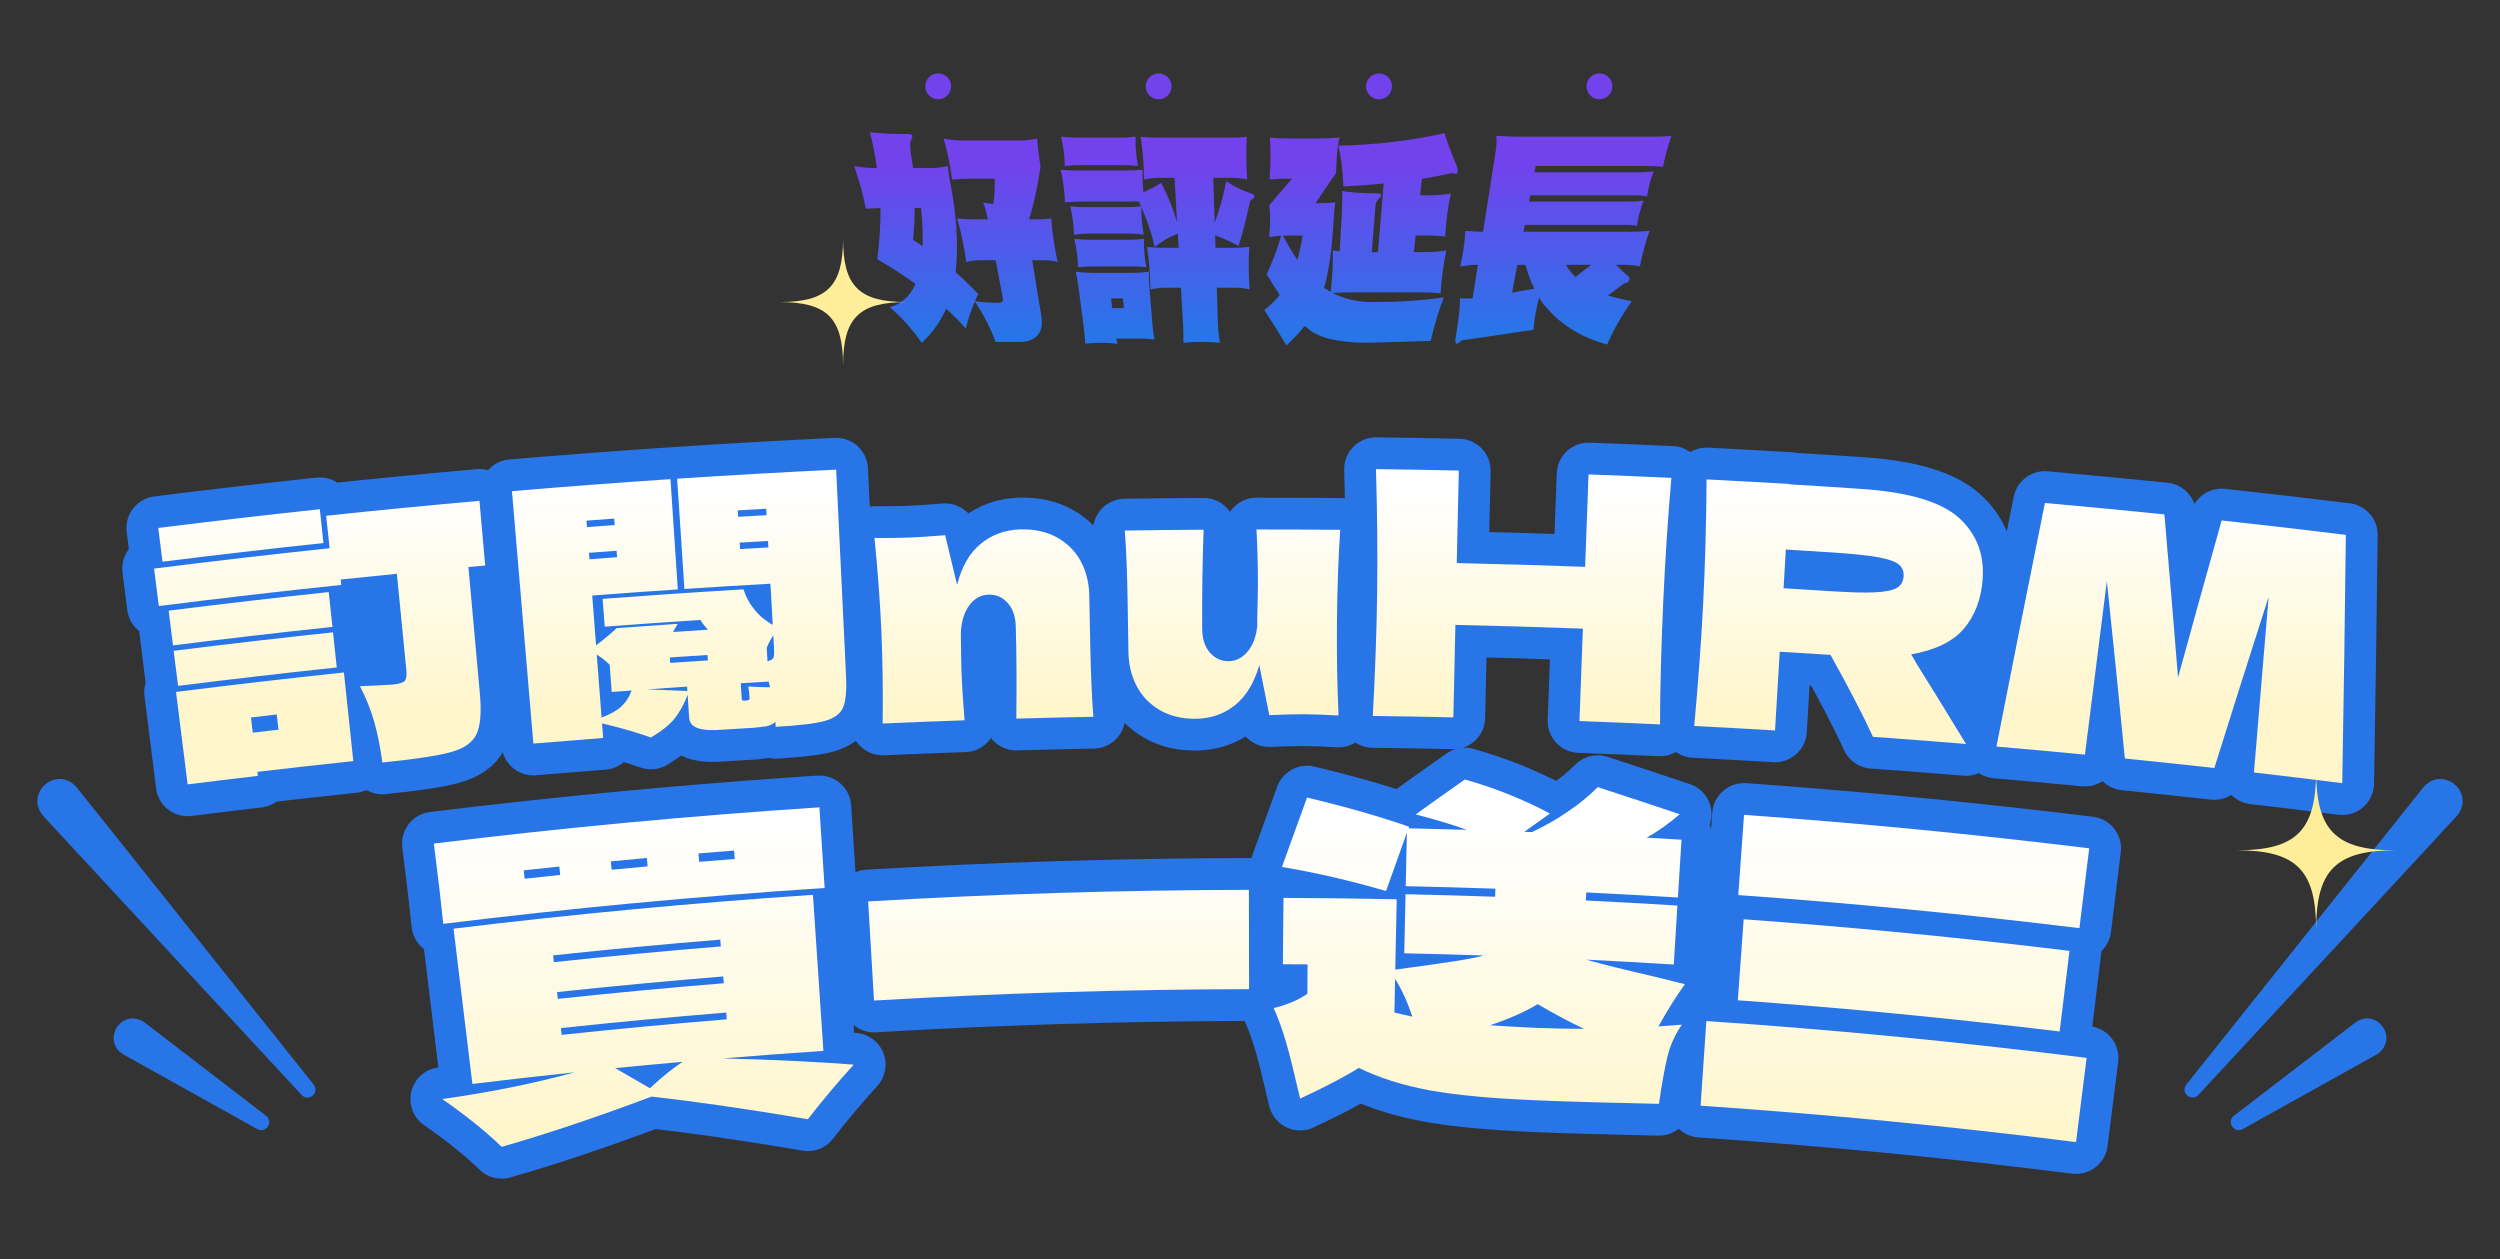
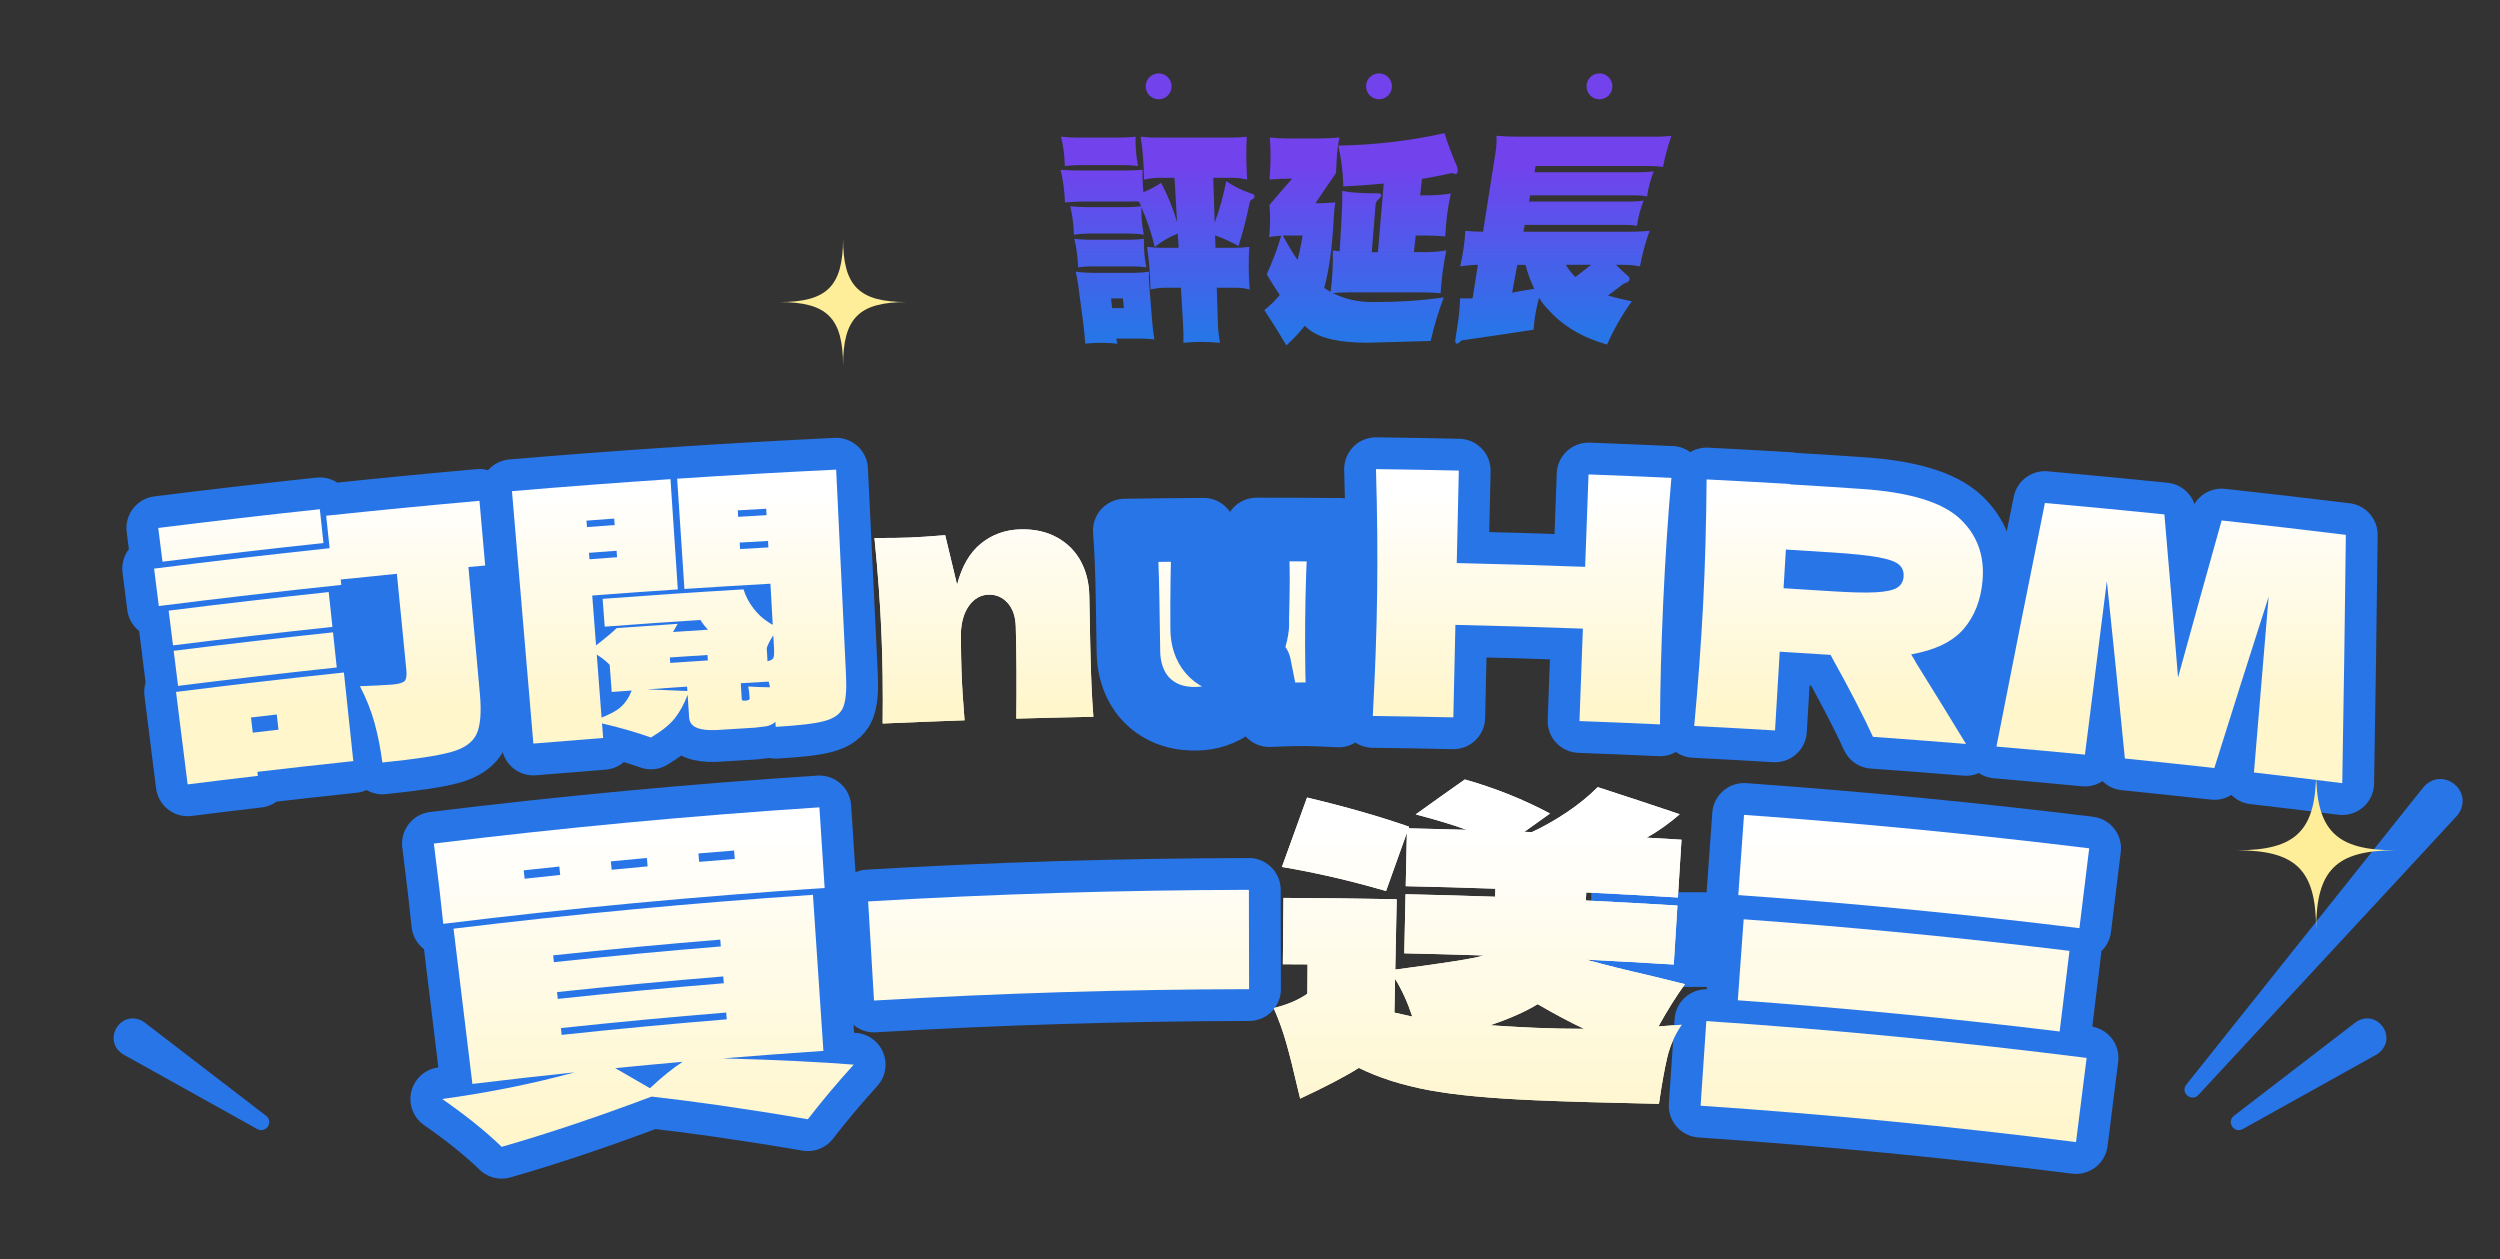
<svg xmlns="http://www.w3.org/2000/svg" xmlns:xlink="http://www.w3.org/1999/xlink" id="a" viewBox="0 0 786.1 395.97">
  <rect x="0" y="0" width="786.1" height="395.97" fill="#333333" stroke="none" />
  <defs>
    <linearGradient id="b" x1="100.52" y1="246.64" x2="100.52" y2="157.48" gradientUnits="userSpaceOnUse">
      <stop offset="0" stop-color="#fff6cc" />
      <stop offset="1" stop-color="#fff" />
    </linearGradient>
    <linearGradient id="c" x1="213.54" y1="233.82" x2="213.54" y2="147.68" xlink:href="#b" />
    <linearGradient id="d" x1="309.4" y1="227.5" x2="309.4" y2="166.46" xlink:href="#b" />
    <linearGradient id="e" x1="387.55" y1="226.03" x2="387.55" y2="166.5" xlink:href="#b" />
    <linearGradient id="f" x1="478.61" y1="227.77" x2="478.61" y2="147.48" xlink:href="#b" />
    <linearGradient id="g" x1="578.12" y1="233.94" x2="578.12" y2="150.76" xlink:href="#b" />
    <linearGradient id="h" x1="682.69" y1="246.25" x2="682.69" y2="158.15" xlink:href="#b" />
    <linearGradient id="i" x1="393.05" y1="223.35" x2="393.05" y2="154.26" gradientUnits="userSpaceOnUse">
      <stop offset="0" stop-color="#fff6cc" />
      <stop offset="1" stop-color="#fff" />
    </linearGradient>
    <linearGradient id="j" x1="282.54" y1="886.68" x2="282.54" y2="771.16" gradientTransform="translate(-80.11 -526.07)" gradientUnits="userSpaceOnUse">
      <stop offset="0" stop-color="#fff6cc" />
      <stop offset="1" stop-color="#fff" />
    </linearGradient>
    <linearGradient id="k" x1="412.98" y1="886.68" x2="412.98" y2="771.16" xlink:href="#j" />
    <linearGradient id="l" x1="545.25" x2="545.25" y2="771.16" xlink:href="#j" />
    <linearGradient id="m" x1="675.94" x2="675.94" y2="771.16" xlink:href="#j" />
    <linearGradient id="n" x1="396.68" y1="356.25" x2="396.68" y2="260.41" xlink:href="#i" />
    <linearGradient id="o" x1="396.68" y1="356.25" x2="396.68" y2="260.41" xlink:href="#i" />
    <linearGradient id="p" x1="396.68" y1="356.25" x2="396.68" y2="260.41" xlink:href="#i" />
    <linearGradient id="q" x1="396.68" y1="356.25" x2="396.68" y2="260.41" xlink:href="#i" />
    <linearGradient id="r" x1="300.58" y1="104.53" x2="300.58" y2="52.33" gradientUnits="userSpaceOnUse">
      <stop offset="0" stop-color="#2875e8" />
      <stop offset="1" stop-color="#7242ed" />
    </linearGradient>
    <linearGradient id="s" x1="363.94" y1="104.53" x2="363.94" y2="52.33" xlink:href="#r" />
    <linearGradient id="t" x1="427.96" y1="104.53" x2="427.96" y2="52.33" xlink:href="#r" />
    <linearGradient id="u" x1="491.56" y1="104.53" x2="491.56" y2="52.33" xlink:href="#r" />
    <linearGradient id="v" x1="295.02" x2="295.02" xlink:href="#r" />
    <linearGradient id="w" x1="364.32" y1="104.53" x2="364.32" y2="52.33" xlink:href="#r" />
    <linearGradient id="x" x1="433.62" y1="104.53" x2="433.62" y2="52.33" xlink:href="#r" />
    <linearGradient id="y" x1="502.93" y1="104.53" x2="502.93" y2="52.33" xlink:href="#r" />
  </defs>
  <rect x="589.52" y="196.26" width="71.25" height="29.76" fill="#2875e8" />
  <rect x="93.43" y="183.94" width="71.25" height="29.76" fill="#2875e8" />
  <rect x="500.36" y="280.56" width="71.25" height="29.76" fill="#2875e8" />
  <path d="M150.76,157.48c.6,6.78,1.2,13.56,1.8,20.34-1.76.16-3.51.31-5.27.47,1.2,13.31,2.41,26.62,3.61,39.93.53,5.82.16,10.04-1.08,12.66-1.25,2.62-3.96,4.5-8.16,5.64-4.19,1.15-11.33,2.21-21.42,3.24-.61-4.52-1.43-8.68-2.48-12.48-1.05-3.8-2.57-7.64-4.58-11.51,1.78-.08,3.56-.15,5.34-.23,2.61-.12,4.25-.22,4.9-.28,2.09-.21,3.39-.61,3.87-1.19.49-.59.65-1.73.48-3.43-.99-10.07-1.99-20.15-2.98-30.22-5.89.58-11.77,1.18-17.66,1.8.06.57.12,1.13.18,1.7-19.14,2.01-38.26,4.23-57.37,6.64-.5-3.92-.99-7.85-1.49-11.77,18.38-2.32,36.78-4.46,55.19-6.41-.36-3.4-.72-6.8-1.08-10.21,16.05-1.7,32.11-3.27,48.19-4.69ZM81.08,243.96c-7.36.86-14.72,1.76-22.08,2.68-1.22-9.69-2.43-19.38-3.65-29.07,17.58-2.21,35.18-4.25,52.79-6.11.98,9.29,1.97,18.57,2.95,27.86-10.06,1.07-20.11,2.19-30.16,3.37.05.42.1.85.15,1.27ZM49.77,166.01c16.92-2.12,33.86-4.08,50.8-5.89.38,3.54.76,7.09,1.13,10.63-16.88,1.8-33.75,3.76-50.61,5.87-.44-3.54-.89-7.07-1.33-10.61ZM53.03,192.01c16.76-2.1,33.54-4.05,50.33-5.84.39,3.65.78,7.3,1.17,10.95-16.72,1.78-33.43,3.72-50.13,5.81-.46-3.64-.91-7.28-1.37-10.93ZM105.88,209.88c-16.64,1.78-33.28,3.7-49.89,5.79-.46-3.68-.92-7.36-1.38-11.03,16.68-2.09,33.38-4.03,50.1-5.81.39,3.69.79,7.37,1.18,11.06ZM87.57,229.44c-.18-1.59-.36-3.19-.55-4.78-2.7.31-5.4.62-8.1.94.19,1.59.37,3.19.56,4.78,2.69-.32,5.39-.63,8.08-.94Z" fill="url(#b)" />
  <path d="M189.3,227.46c.12,1.53.23,3.06.35,4.58-7.32.56-14.63,1.15-21.94,1.77-2.24-26.46-4.49-52.91-6.73-79.37,16.6-1.41,33.22-2.67,49.84-3.78.77,11.56,1.54,23.11,2.31,34.67-8.97.6-17.94,1.24-26.91,1.93.4,5.22.8,10.45,1.2,15.67,2.69-2.06,4.85-3.87,6.49-5.42,6.39-.47,12.79-.92,19.18-1.35-.52.96-1.01,1.82-1.47,2.56,3.67-.25,7.33-.49,11-.72-1.02-1.08-1.81-2.1-2.38-3.06-10.03.65-20.06,1.35-30.09,2.1-.22-2.91-.44-5.83-.66-8.74,14.76-1.11,29.53-2.11,44.3-2.98.64,2.1,1.67,4.08,3.09,5.92,1.42,1.85,2.93,3.26,4.51,4.24.53.4,1.06.73,1.59.98-.24-4.31-.48-8.61-.73-12.92-9.01.51-18.03,1.06-27.04,1.65-.76-11.56-1.53-23.12-2.29-34.67,16.66-1.1,33.33-2.05,50-2.85,1.04,21.61,2.07,43.22,3.11,64.83.22,4.63-.09,7.94-.93,9.95-.84,2-2.77,3.42-5.79,4.25-3.02.83-8.15,1.43-15.4,1.84-.03-.53-.06-1.07-.09-1.6-.2.23-.45.42-.72.58-.77.47-1.54.77-2.33.88-.79.12-1.93.26-3.43.41-4.13.24-8.26.5-12.38.76-2.59.09-4.59-.17-6-.79-1.41-.62-2.17-1.68-2.27-3.17-.16-2.38-.32-4.77-.47-7.15-1.05,2.78-2.35,5.19-3.91,7.23-1.56,2.04-4.1,4.1-7.63,6.21-4.51-1.61-9.64-3.09-15.38-4.44ZM193.13,163.06c-2.91.21-5.81.43-8.72.65.05.68.1,1.35.16,2.03,2.9-.22,5.81-.44,8.71-.65-.05-.68-.1-1.35-.15-2.03ZM194.03,175.21c-.05-.68-.1-1.35-.15-2.03-2.89.21-5.79.43-8.68.65.05.68.1,1.35.16,2.03,2.89-.22,5.78-.44,8.68-.65ZM187.64,205.82c.51,6.61,1.01,13.22,1.52,19.83,2.88-1.15,4.89-2.26,6.04-3.35,1.49-1.33,2.63-3.05,3.42-5.18-2.09.15-4.18.31-6.27.46-.21-2.84-.43-5.69-.64-8.53-.48-.54-1.26-1.23-2.34-2.07-.54-.39-1.12-.77-1.73-1.16ZM216.05,215.9c-4.18.28-8.37.57-12.55.86,4.22.16,8.43.34,12.64.52-.03-.46-.06-.92-.09-1.39ZM210.75,208.44c3.94-.27,7.89-.53,11.83-.78-.04-.57-.07-1.14-.11-1.71-3.95.25-7.89.51-11.84.78.04.57.08,1.14.12,1.71ZM241.7,214.32c-2.92.17-5.85.34-8.77.51.1,1.64.2,3.27.3,4.91.01.21.08.37.19.47.11.1.39.14.82.11.58-.03.97-.11,1.18-.23.21-.12.31-.29.3-.5-.08-1.42-.23-2.66-.44-3.72,2.47.14,4.75.22,6.85.24-.14-.6-.29-1.2-.43-1.8ZM231.98,160.48c.04.68.08,1.35.12,2.03,2.98-.18,5.96-.35,8.94-.52-.04-.68-.08-1.35-.11-2.03-2.98.17-5.96.34-8.94.52ZM232.71,172.64c2.97-.18,5.94-.35,8.9-.51-.04-.68-.08-1.35-.11-2.03-2.97.17-5.94.34-8.91.51.04.68.08,1.35.12,2.03ZM241.33,207.92c.93-.2,1.53-.52,1.8-.96.26-.44.35-1.52.25-3.23-.07-1.32-.15-2.63-.22-3.95-.94,1.41-1.63,2.73-2.07,3.97.08,1.39.16,2.78.24,4.16Z" fill="url(#c)" />
  <path d="M319.57,225.97c.13-10.49.08-20.15-.17-28.98-.09-3.13-.94-5.61-2.56-7.41-1.62-1.81-3.63-2.67-6.04-2.6-2.4.08-4.41,1.19-6.02,3.35-1.6,2.16-2.49,5.06-2.65,8.7.04,5.42.1,9.27.18,11.55.17,4.85.5,10.15.98,15.91-8.58.3-17.17.63-25.75,1.01.12-10.28,0-19.98-.41-29.09-.4-9.11-1.12-18.86-2.16-29.23,4.85,0,8.56-.04,11.13-.15,2.71-.11,6.41-.36,11.1-.74,1.25,5.2,2.5,10.4,3.74,15.59,1.48-5.76,3.97-10.07,7.48-12.93,3.5-2.86,7.65-4.36,12.42-4.49,4.41-.12,8.25.73,11.52,2.54,3.27,1.81,5.76,4.31,7.47,7.48,1.71,3.17,2.6,6.76,2.68,10.75.1,5.13.2,10.26.3,15.39.19,9.48.52,17.07.99,22.76-8.08.16-16.17.35-24.25.58Z" fill="url(#d)" />
  <path d="M420.39,195.68c-.09,10.48.08,20.25.5,29.3-4.6-.25-8.23-.38-10.89-.4-2.52-.01-6.14.08-10.89.29-1.04-5.24-2.08-10.48-3.13-15.72-1.66,5.7-4.25,9.93-7.77,12.68-3.52,2.76-7.6,4.15-12.27,4.18-4.31.03-8.05-.87-11.24-2.72-3.19-1.85-5.61-4.37-7.28-7.55-1.67-3.18-2.54-6.77-2.6-10.76-.08-5.13-.16-10.26-.24-15.39-.15-9.48-.44-17.07-.9-22.76,8.26-.13,16.52-.22,24.78-.27-.37,10.48-.52,20.85-.45,31.12.02,3.14.82,5.63,2.39,7.47,1.57,1.85,3.54,2.76,5.93,2.75,2.24,0,4.21-.99,5.91-2.96,1.7-1.96,2.73-4.65,3.09-8.08,0-.82,0-1.64,0-2.46.14-5.56.21-9.41.21-11.55,0-4.92-.15-10.37-.45-16.36,8.77,0,17.55.03,26.32.11-.6,8.98-.93,18.67-1.02,29.07Z" fill="url(#e)" />
  <path d="M525.56,150.23c-1.07,12.01-1.92,24.92-2.56,38.74-.63,13.82-.98,26.75-1.03,38.81-8.44-.39-16.88-.74-25.32-1.05.36-9.69.71-19.38,1.07-29.06-13.36-.49-26.72-.89-40.08-1.18-.22,9.69-.43,19.38-.65,29.08-8.44-.19-16.89-.34-25.33-.44.75-13.82,1.22-26.75,1.37-38.8.16-12.04.04-24.98-.37-38.82,8.69.11,17.37.26,26.05.46-.22,9.69-.43,19.38-.65,29.08,13.46.3,26.91.7,40.37,1.19.36-9.69.71-19.38,1.07-29.06,8.68.32,17.36.68,26.04,1.08Z" fill="url(#f)" />
  <path d="M617.48,197.73c-3.43,4.01-8.95,6.68-16.55,8.04.78,1.2,1.33,2.14,1.65,2.8,5.26,8.44,10.46,16.89,15.61,25.36-9.75-.8-19.5-1.55-29.26-2.24-2.74-6.05-7.16-14.65-13.34-25.77-5.32-.35-10.64-.68-15.97-1-.49,8.25-.98,16.51-1.48,24.76-8.47-.51-16.94-.97-25.41-1.4,1.27-13.78,2.21-26.69,2.82-38.72.61-12.03.97-24.97,1.07-38.81,8.71.44,17.43.92,26.14,1.44,0,.04,0,.07,0,.11,7.57.45,15.13.93,22.7,1.45,14.91,1.01,25.14,4.14,30.66,9.22,5.52,5.09,7.93,11.58,7.28,19.47-.51,6.18-2.49,11.27-5.92,15.29ZM561.55,172.8c-.24,4.06-.48,8.11-.73,12.17,4.92.29,9.85.6,14.77.92,6.2.4,10.9.53,14.1.36,3.2-.17,5.45-.63,6.75-1.39,1.3-.76,2.01-1.96,2.13-3.6.11-1.56-.38-2.82-1.49-3.75-1.11-.94-3.26-1.7-6.46-2.28-3.2-.58-7.95-1.09-14.25-1.5-4.95-.32-9.89-.63-14.84-.93Z" fill="url(#g)" />
  <path d="M737.63,168.17c-.3,26.03-.67,52.06-1.13,78.09-9.25-1.17-18.51-2.29-27.77-3.36,1.55-18.41,3.09-36.81,4.62-55.22-5.76,17.92-11.45,35.86-17.07,53.81-9.37-1.04-18.75-2.03-28.13-2.98-1.82-18.59-3.71-37.19-5.67-55.78-2.31,18.18-4.61,36.36-6.89,54.55-9.27-.89-18.55-1.73-27.83-2.53,5-25.54,10.08-51.07,15.24-76.59,12.53,1.11,25.05,2.31,37.57,3.59,1.49,17.1,2.92,34.2,4.29,51.29,4.52-16.47,9.09-32.94,13.71-49.39,13.03,1.42,26.05,2.93,39.06,4.53Z" fill="url(#h)" />
  <path d="M150.76,157.48c.6,6.78,1.2,13.56,1.8,20.34-1.76.16-3.51.31-5.27.47,1.2,13.31,2.41,26.62,3.61,39.93.53,5.82.16,10.04-1.08,12.66-1.25,2.62-3.96,4.5-8.16,5.64-4.19,1.15-11.33,2.21-21.42,3.24-.61-4.52-1.43-8.68-2.48-12.48-1.05-3.8-2.57-7.64-4.58-11.51,1.78-.08,3.56-.15,5.34-.23,2.61-.12,4.25-.22,4.9-.28,2.09-.21,3.39-.61,3.87-1.19.49-.59.65-1.73.48-3.43-.99-10.07-1.99-20.15-2.98-30.22-5.89.58-11.77,1.18-17.66,1.8.06.57.12,1.13.18,1.7-19.14,2.01-38.26,4.23-57.37,6.64-.5-3.92-.99-7.85-1.49-11.77,18.38-2.32,36.78-4.46,55.19-6.41-.36-3.4-.72-6.8-1.08-10.21,16.05-1.7,32.11-3.27,48.19-4.69ZM81.08,243.96c-7.36.86-14.72,1.76-22.08,2.68-1.22-9.69-2.43-19.38-3.65-29.07,17.58-2.21,35.18-4.25,52.79-6.11.98,9.29,1.97,18.57,2.95,27.86-10.06,1.07-20.11,2.19-30.16,3.37.05.42.1.85.15,1.27ZM49.77,166.01c16.92-2.12,33.86-4.08,50.8-5.89.38,3.54.76,7.09,1.13,10.63-16.88,1.8-33.75,3.76-50.61,5.87-.44-3.54-.89-7.07-1.33-10.61ZM53.03,192.01c16.76-2.1,33.54-4.05,50.33-5.84.39,3.65.78,7.3,1.17,10.95-16.72,1.78-33.43,3.72-50.13,5.81-.46-3.64-.91-7.28-1.37-10.93ZM105.88,209.88c-16.64,1.78-33.28,3.7-49.89,5.79-.46-3.68-.92-7.36-1.38-11.03,16.68-2.09,33.38-4.03,50.1-5.81.39,3.69.79,7.37,1.18,11.06ZM87.57,229.44c-.18-1.59-.36-3.19-.55-4.78-2.7.31-5.4.62-8.1.94.19,1.59.37,3.19.56,4.78,2.69-.32,5.39-.63,8.08-.94Z" fill="none" stroke="#2875e8" stroke-linecap="round" stroke-linejoin="round" stroke-width="20" />
  <path d="M189.3,227.46c.12,1.53.23,3.06.35,4.58-7.32.56-14.63,1.15-21.94,1.77-2.24-26.46-4.49-52.91-6.73-79.37,16.6-1.41,33.22-2.67,49.84-3.78.77,11.56,1.54,23.11,2.31,34.67-8.97.6-17.94,1.24-26.91,1.93.4,5.22.8,10.45,1.2,15.67,2.69-2.06,4.85-3.87,6.49-5.42,6.39-.47,12.79-.92,19.18-1.35-.52.96-1.01,1.82-1.47,2.56,3.67-.25,7.33-.49,11-.72-1.02-1.08-1.81-2.1-2.38-3.06-10.03.65-20.06,1.35-30.09,2.1-.22-2.91-.44-5.83-.66-8.74,14.76-1.11,29.53-2.11,44.3-2.98.64,2.1,1.67,4.08,3.09,5.92,1.42,1.85,2.93,3.26,4.51,4.24.53.4,1.06.73,1.59.98-.24-4.31-.48-8.61-.73-12.92-9.01.51-18.03,1.06-27.04,1.65-.76-11.56-1.53-23.12-2.29-34.67,16.66-1.1,33.33-2.05,50-2.85,1.04,21.61,2.07,43.22,3.11,64.83.22,4.63-.09,7.94-.93,9.95-.84,2-2.77,3.42-5.79,4.25-3.02.83-8.15,1.43-15.4,1.84-.03-.53-.06-1.07-.09-1.6-.2.23-.45.42-.72.58-.77.47-1.54.77-2.33.88-.79.12-1.93.26-3.43.41-4.13.24-8.26.5-12.38.76-2.59.09-4.59-.17-6-.79-1.41-.62-2.17-1.68-2.27-3.17-.16-2.38-.32-4.77-.47-7.15-1.05,2.78-2.35,5.19-3.91,7.23-1.56,2.04-4.1,4.1-7.63,6.21-4.51-1.61-9.64-3.09-15.38-4.44ZM193.13,163.06c-2.91.21-5.81.43-8.72.65.05.68.1,1.35.16,2.03,2.9-.22,5.81-.44,8.71-.65-.05-.68-.1-1.35-.15-2.03ZM194.03,175.21c-.05-.68-.1-1.35-.15-2.03-2.89.21-5.79.43-8.68.65.05.68.1,1.35.16,2.03,2.89-.22,5.78-.44,8.68-.65ZM187.64,205.82c.51,6.61,1.01,13.22,1.52,19.83,2.88-1.15,4.89-2.26,6.04-3.35,1.49-1.33,2.63-3.05,3.42-5.18-2.09.15-4.18.31-6.27.46-.21-2.84-.43-5.69-.64-8.53-.48-.54-1.26-1.23-2.34-2.07-.54-.39-1.12-.77-1.73-1.16ZM216.05,215.9c-4.18.28-8.37.57-12.55.86,4.22.16,8.43.34,12.64.52-.03-.46-.06-.92-.09-1.39ZM210.75,208.44c3.94-.27,7.89-.53,11.83-.78-.04-.57-.07-1.14-.11-1.71-3.95.25-7.89.51-11.84.78.04.57.08,1.14.12,1.71ZM241.7,214.32c-2.92.17-5.85.34-8.77.51.1,1.64.2,3.27.3,4.91.01.21.08.37.19.47.11.1.39.14.82.11.58-.03.97-.11,1.18-.23.21-.12.31-.29.3-.5-.08-1.42-.23-2.66-.44-3.72,2.47.14,4.75.22,6.85.24-.14-.6-.29-1.2-.43-1.8ZM231.98,160.48c.04.68.08,1.35.12,2.03,2.98-.18,5.96-.35,8.94-.52-.04-.68-.08-1.35-.11-2.03-2.98.17-5.96.34-8.94.52ZM232.71,172.64c2.97-.18,5.94-.35,8.9-.51-.04-.68-.08-1.35-.11-2.03-2.97.17-5.94.34-8.91.51.04.68.08,1.35.12,2.03ZM241.33,207.92c.93-.2,1.53-.52,1.8-.96.26-.44.35-1.52.25-3.23-.07-1.32-.15-2.63-.22-3.95-.94,1.41-1.63,2.73-2.07,3.97.08,1.39.16,2.78.24,4.16Z" fill="none" stroke="#2875e8" stroke-linecap="round" stroke-linejoin="round" stroke-width="20" />
-   <path d="M319.57,225.97c.13-10.49.08-20.15-.17-28.98-.09-3.13-.94-5.61-2.56-7.41-1.62-1.81-3.63-2.67-6.04-2.6-2.4.08-4.41,1.19-6.02,3.35-1.6,2.16-2.49,5.06-2.65,8.7.04,5.42.1,9.27.18,11.55.17,4.85.5,10.15.98,15.91-8.58.3-17.17.63-25.75,1.01.12-10.28,0-19.98-.41-29.09-.4-9.11-1.12-18.86-2.16-29.23,4.85,0,8.56-.04,11.13-.15,2.71-.11,6.41-.36,11.1-.74,1.25,5.2,2.5,10.4,3.74,15.59,1.48-5.76,3.97-10.07,7.48-12.93,3.5-2.86,7.65-4.36,12.42-4.49,4.41-.12,8.25.73,11.52,2.54,3.27,1.81,5.76,4.31,7.47,7.48,1.71,3.17,2.6,6.76,2.68,10.75.1,5.13.2,10.26.3,15.39.19,9.48.52,17.07.99,22.76-8.08.16-16.17.35-24.25.58Z" fill="none" stroke="#2875e8" stroke-linecap="round" stroke-linejoin="round" stroke-width="20" />
  <path d="M420.39,195.68c-.09,10.48.08,20.25.5,29.3-4.6-.25-8.23-.38-10.89-.4-2.52-.01-6.14.08-10.89.29-1.04-5.24-2.08-10.48-3.13-15.72-1.66,5.7-4.25,9.93-7.77,12.68-3.52,2.76-7.6,4.15-12.27,4.18-4.31.03-8.05-.87-11.24-2.72-3.19-1.85-5.61-4.37-7.28-7.55-1.67-3.18-2.54-6.77-2.6-10.76-.08-5.13-.16-10.26-.24-15.39-.15-9.48-.44-17.07-.9-22.76,8.26-.13,16.52-.22,24.78-.27-.37,10.48-.52,20.85-.45,31.12.02,3.14.82,5.63,2.39,7.47,1.57,1.85,3.54,2.76,5.93,2.75,2.24,0,4.21-.99,5.91-2.96,1.7-1.96,2.73-4.65,3.09-8.08,0-.82,0-1.64,0-2.46.14-5.56.21-9.41.21-11.55,0-4.92-.15-10.37-.45-16.36,8.77,0,17.55.03,26.32.11-.6,8.98-.93,18.67-1.02,29.07Z" fill="none" stroke="#2875e8" stroke-linecap="round" stroke-linejoin="round" stroke-width="20" />
  <path d="M525.56,150.23c-1.07,12.01-1.92,24.92-2.56,38.74-.63,13.82-.98,26.75-1.03,38.81-8.44-.39-16.88-.74-25.32-1.05.36-9.69.71-19.38,1.07-29.06-13.36-.49-26.72-.89-40.08-1.18-.22,9.69-.43,19.38-.65,29.08-8.44-.19-16.89-.34-25.33-.44.75-13.82,1.22-26.75,1.37-38.8.16-12.04.04-24.98-.37-38.82,8.69.11,17.37.26,26.05.46-.22,9.69-.43,19.38-.65,29.08,13.46.3,26.91.7,40.37,1.19.36-9.69.71-19.38,1.07-29.06,8.68.32,17.36.68,26.04,1.08Z" fill="none" stroke="#2875e8" stroke-linecap="round" stroke-linejoin="round" stroke-width="20" />
  <path d="M617.48,197.73c-3.43,4.01-8.95,6.68-16.55,8.04.78,1.2,1.33,2.14,1.65,2.8,5.26,8.44,10.46,16.89,15.61,25.36-9.75-.8-19.5-1.55-29.26-2.24-2.74-6.05-7.16-14.65-13.34-25.77-5.32-.35-10.64-.68-15.97-1-.49,8.25-.98,16.51-1.48,24.76-8.47-.51-16.94-.97-25.41-1.4,1.27-13.78,2.21-26.69,2.82-38.72.61-12.03.97-24.97,1.07-38.81,8.71.44,17.43.92,26.14,1.44,0,.04,0,.07,0,.11,7.57.45,15.13.93,22.7,1.45,14.91,1.01,25.14,4.14,30.66,9.22,5.52,5.09,7.93,11.58,7.28,19.47-.51,6.18-2.49,11.27-5.92,15.29ZM561.55,172.8c-.24,4.06-.48,8.11-.73,12.17,4.92.29,9.85.6,14.77.92,6.2.4,10.9.53,14.1.36,3.2-.17,5.45-.63,6.75-1.39,1.3-.76,2.01-1.96,2.13-3.6.11-1.56-.38-2.82-1.49-3.75-1.11-.94-3.26-1.7-6.46-2.28-3.2-.58-7.95-1.09-14.25-1.5-4.95-.32-9.89-.63-14.84-.93Z" fill="none" stroke="#2875e8" stroke-linecap="round" stroke-linejoin="round" stroke-width="20" />
  <path d="M737.63,168.17c-.3,26.03-.67,52.06-1.13,78.09-9.25-1.17-18.51-2.29-27.77-3.36,1.55-18.41,3.09-36.81,4.62-55.22-5.76,17.92-11.45,35.86-17.07,53.81-9.37-1.04-18.75-2.03-28.13-2.98-1.82-18.59-3.71-37.19-5.67-55.78-2.31,18.18-4.61,36.36-6.89,54.55-9.27-.89-18.55-1.73-27.83-2.53,5-25.54,10.08-51.07,15.24-76.59,12.53,1.11,25.05,2.31,37.57,3.59,1.49,17.1,2.92,34.2,4.29,51.29,4.52-16.47,9.09-32.94,13.71-49.39,13.03,1.42,26.05,2.93,39.06,4.53Z" fill="none" stroke="#2875e8" stroke-linecap="round" stroke-linejoin="round" stroke-width="20" />
  <path d="M150.76,157.48c.6,6.78,1.2,13.56,1.8,20.34-1.76.16-3.51.31-5.27.47,1.2,13.31,2.41,26.62,3.61,39.93.53,5.82.16,10.04-1.08,12.66-1.25,2.62-3.96,4.5-8.16,5.64-4.19,1.15-11.33,2.21-21.42,3.24-.61-4.52-1.43-8.68-2.48-12.48-1.05-3.8-2.57-7.64-4.58-11.51,1.78-.08,3.56-.15,5.34-.23,2.61-.12,4.25-.22,4.9-.28,2.09-.21,3.39-.61,3.87-1.19.49-.59.65-1.73.48-3.43-.99-10.07-1.99-20.15-2.98-30.22-5.89.58-11.77,1.18-17.66,1.8.06.57.12,1.13.18,1.7-19.14,2.01-38.26,4.23-57.37,6.64-.5-3.92-.99-7.85-1.49-11.77,18.38-2.32,36.78-4.46,55.19-6.41-.36-3.4-.72-6.8-1.08-10.21,16.05-1.7,32.11-3.27,48.19-4.69ZM81.08,243.96c-7.36.86-14.72,1.76-22.08,2.68-1.22-9.69-2.43-19.38-3.65-29.07,17.58-2.21,35.18-4.25,52.79-6.11.98,9.29,1.97,18.57,2.95,27.86-10.06,1.07-20.11,2.19-30.16,3.37.05.42.1.85.15,1.27ZM49.77,166.01c16.92-2.12,33.86-4.08,50.8-5.89.38,3.54.76,7.09,1.13,10.63-16.88,1.8-33.75,3.76-50.61,5.87-.44-3.54-.89-7.07-1.33-10.61ZM53.03,192.01c16.76-2.1,33.54-4.05,50.33-5.84.39,3.65.78,7.3,1.17,10.95-16.72,1.78-33.43,3.72-50.13,5.81-.46-3.64-.91-7.28-1.37-10.93ZM105.88,209.88c-16.64,1.78-33.28,3.7-49.89,5.79-.46-3.68-.92-7.36-1.38-11.03,16.68-2.09,33.38-4.03,50.1-5.81.39,3.69.79,7.37,1.18,11.06ZM87.57,229.44c-.18-1.59-.36-3.19-.55-4.78-2.7.31-5.4.62-8.1.94.19,1.59.37,3.19.56,4.78,2.69-.32,5.39-.63,8.08-.94Z" fill="url(#i)" />
  <path d="M189.3,227.46c.12,1.53.23,3.06.35,4.58-7.32.56-14.63,1.15-21.94,1.77-2.24-26.46-4.49-52.91-6.73-79.37,16.6-1.41,33.22-2.67,49.84-3.78.77,11.56,1.54,23.11,2.31,34.67-8.97.6-17.94,1.24-26.91,1.93.4,5.22.8,10.45,1.2,15.67,2.69-2.06,4.85-3.87,6.49-5.42,6.39-.47,12.79-.92,19.18-1.35-.52.96-1.01,1.82-1.47,2.56,3.67-.25,7.33-.49,11-.72-1.02-1.08-1.81-2.1-2.38-3.06-10.03.65-20.06,1.35-30.09,2.1-.22-2.91-.44-5.83-.66-8.74,14.76-1.11,29.53-2.11,44.3-2.98.64,2.1,1.67,4.08,3.09,5.92,1.42,1.85,2.93,3.26,4.51,4.24.53.4,1.06.73,1.59.98-.24-4.31-.48-8.61-.73-12.92-9.01.51-18.03,1.06-27.04,1.65-.76-11.56-1.53-23.12-2.29-34.67,16.66-1.1,33.33-2.05,50-2.85,1.04,21.61,2.07,43.22,3.11,64.83.22,4.63-.09,7.94-.93,9.95-.84,2-2.77,3.42-5.79,4.25-3.02.83-8.15,1.43-15.4,1.84-.03-.53-.06-1.07-.09-1.6-.2.23-.45.42-.72.58-.77.47-1.54.77-2.33.88-.79.12-1.93.26-3.43.41-4.13.24-8.26.5-12.38.76-2.59.09-4.59-.17-6-.79-1.41-.62-2.17-1.68-2.27-3.17-.16-2.38-.32-4.77-.47-7.15-1.05,2.78-2.35,5.19-3.91,7.23-1.56,2.04-4.1,4.1-7.63,6.21-4.51-1.61-9.64-3.09-15.38-4.44ZM193.13,163.06c-2.91.21-5.81.43-8.72.65.05.68.1,1.35.16,2.03,2.9-.22,5.81-.44,8.71-.65-.05-.68-.1-1.35-.15-2.03ZM194.03,175.21c-.05-.68-.1-1.35-.15-2.03-2.89.21-5.79.43-8.68.65.05.68.1,1.35.16,2.03,2.89-.22,5.78-.44,8.68-.65ZM187.64,205.82c.51,6.61,1.01,13.22,1.52,19.83,2.88-1.15,4.89-2.26,6.04-3.35,1.49-1.33,2.63-3.05,3.42-5.18-2.09.15-4.18.31-6.27.46-.21-2.84-.43-5.69-.64-8.53-.48-.54-1.26-1.23-2.34-2.07-.54-.39-1.12-.77-1.73-1.16ZM216.05,215.9c-4.18.28-8.37.57-12.55.86,4.22.16,8.43.34,12.64.52-.03-.46-.06-.92-.09-1.39ZM210.75,208.44c3.94-.27,7.89-.53,11.83-.78-.04-.57-.07-1.14-.11-1.71-3.95.25-7.89.51-11.84.78.04.57.08,1.14.12,1.71ZM241.7,214.32c-2.92.17-5.85.34-8.77.51.1,1.64.2,3.27.3,4.91.01.21.08.37.19.47.11.1.39.14.82.11.58-.03.97-.11,1.18-.23.21-.12.31-.29.3-.5-.08-1.42-.23-2.66-.44-3.72,2.47.14,4.75.22,6.85.24-.14-.6-.29-1.2-.43-1.8ZM231.98,160.48c.04.68.08,1.35.12,2.03,2.98-.18,5.96-.35,8.94-.52-.04-.68-.08-1.35-.11-2.03-2.98.17-5.96.34-8.94.52ZM232.71,172.64c2.97-.18,5.94-.35,8.9-.51-.04-.68-.08-1.35-.11-2.03-2.97.17-5.94.34-8.91.51.04.68.08,1.35.12,2.03ZM241.33,207.92c.93-.2,1.53-.52,1.8-.96.26-.44.35-1.52.25-3.23-.07-1.32-.15-2.63-.22-3.95-.94,1.41-1.63,2.73-2.07,3.97.08,1.39.16,2.78.24,4.16Z" fill="url(#i)" />
  <path d="M319.57,225.97c.13-10.49.08-20.15-.17-28.98-.09-3.13-.94-5.61-2.56-7.41-1.62-1.81-3.63-2.67-6.04-2.6-2.4.08-4.41,1.19-6.02,3.35-1.6,2.16-2.49,5.06-2.65,8.7.04,5.42.1,9.27.18,11.55.17,4.85.5,10.15.98,15.91-8.58.3-17.17.63-25.75,1.01.12-10.28,0-19.98-.41-29.09-.4-9.11-1.12-18.86-2.16-29.23,4.85,0,8.56-.04,11.13-.15,2.71-.11,6.41-.36,11.1-.74,1.25,5.2,2.5,10.4,3.74,15.59,1.48-5.76,3.97-10.07,7.48-12.93,3.5-2.86,7.65-4.36,12.42-4.49,4.41-.12,8.25.73,11.52,2.54,3.27,1.81,5.76,4.31,7.47,7.48,1.71,3.17,2.6,6.76,2.68,10.75.1,5.13.2,10.26.3,15.39.19,9.48.52,17.07.99,22.76-8.08.16-16.17.35-24.25.58Z" fill="url(#i)" />
-   <path d="M420.39,195.68c-.09,10.48.08,20.25.5,29.3-4.6-.25-8.23-.38-10.89-.4-2.52-.01-6.14.08-10.89.29-1.04-5.24-2.08-10.48-3.13-15.72-1.66,5.7-4.25,9.93-7.77,12.68-3.52,2.76-7.6,4.15-12.27,4.18-4.31.03-8.05-.87-11.24-2.72-3.19-1.85-5.61-4.37-7.28-7.55-1.67-3.18-2.54-6.77-2.6-10.76-.08-5.13-.16-10.26-.24-15.39-.15-9.48-.44-17.07-.9-22.76,8.26-.13,16.52-.22,24.78-.27-.37,10.48-.52,20.85-.45,31.12.02,3.14.82,5.63,2.39,7.47,1.57,1.85,3.54,2.76,5.93,2.75,2.24,0,4.21-.99,5.91-2.96,1.7-1.96,2.73-4.65,3.09-8.08,0-.82,0-1.64,0-2.46.14-5.56.21-9.41.21-11.55,0-4.92-.15-10.37-.45-16.36,8.77,0,17.55.03,26.32.11-.6,8.98-.93,18.67-1.02,29.07Z" fill="url(#i)" />
+   <path d="M420.39,195.68Z" fill="url(#i)" />
  <path d="M525.56,150.23c-1.07,12.01-1.92,24.92-2.56,38.74-.63,13.82-.98,26.75-1.03,38.81-8.44-.39-16.88-.74-25.32-1.05.36-9.69.71-19.38,1.07-29.06-13.36-.49-26.72-.89-40.08-1.18-.22,9.69-.43,19.38-.65,29.08-8.44-.19-16.89-.34-25.33-.44.75-13.82,1.22-26.75,1.37-38.8.16-12.04.04-24.98-.37-38.82,8.69.11,17.37.26,26.05.46-.22,9.69-.43,19.38-.65,29.08,13.46.3,26.91.7,40.37,1.19.36-9.69.71-19.38,1.07-29.06,8.68.32,17.36.68,26.04,1.08Z" fill="url(#i)" />
  <path d="M617.48,197.73c-3.43,4.01-8.95,6.68-16.55,8.04.78,1.2,1.33,2.14,1.65,2.8,5.26,8.44,10.46,16.89,15.61,25.36-9.75-.8-19.5-1.55-29.26-2.24-2.74-6.05-7.16-14.65-13.34-25.77-5.32-.35-10.64-.68-15.97-1-.49,8.25-.98,16.51-1.48,24.76-8.47-.51-16.94-.97-25.41-1.4,1.27-13.78,2.21-26.69,2.82-38.72.61-12.03.97-24.97,1.07-38.81,8.71.44,17.43.92,26.14,1.44,0,.04,0,.07,0,.11,7.57.45,15.13.93,22.7,1.45,14.91,1.01,25.14,4.14,30.66,9.22,5.52,5.09,7.93,11.58,7.28,19.47-.51,6.18-2.49,11.27-5.92,15.29ZM561.55,172.8c-.24,4.06-.48,8.11-.73,12.17,4.92.29,9.85.6,14.77.92,6.2.4,10.9.53,14.1.36,3.2-.17,5.45-.63,6.75-1.39,1.3-.76,2.01-1.96,2.13-3.6.11-1.56-.38-2.82-1.49-3.75-1.11-.94-3.26-1.7-6.46-2.28-3.2-.58-7.95-1.09-14.25-1.5-4.95-.32-9.89-.63-14.84-.93Z" fill="url(#i)" />
  <path d="M737.63,168.17c-.3,26.03-.67,52.06-1.13,78.09-9.25-1.17-18.51-2.29-27.77-3.36,1.55-18.41,3.09-36.81,4.62-55.22-5.76,17.92-11.45,35.86-17.07,53.81-9.37-1.04-18.75-2.03-28.13-2.98-1.82-18.59-3.71-37.19-5.67-55.78-2.31,18.18-4.61,36.36-6.89,54.55-9.27-.89-18.55-1.73-27.83-2.53,5-25.54,10.08-51.07,15.24-76.59,12.53,1.11,25.05,2.31,37.57,3.59,1.49,17.1,2.92,34.2,4.29,51.29,4.52-16.47,9.09-32.94,13.71-49.39,13.03,1.42,26.05,2.93,39.06,4.53Z" fill="url(#i)" />
  <path d="M227.33,332.8c17.2.44,30.9,1.17,41.12,1.96-5.2,5.73-10.01,11.46-14.44,17.18-20.35-3.47-36.77-5.75-49.13-7.13-16.85,6.33-32.53,11.62-47.14,15.8-4.82-4.69-11.03-9.72-18.69-15.04,14.65-2.02,28.51-4.8,41.64-8.39-10.72,1.13-21.44,2.35-32.15,3.65-1.98-16.27-3.95-32.55-5.93-48.82,37.59-4.56,75.27-8.11,113.01-10.64,1.1,16.36,2.19,32.71,3.29,49.07-10.54.71-21.07,1.49-31.59,2.36ZM136.42,265.25c40.32-4.95,80.75-8.75,121.23-11.39.55,8.45,1.1,16.91,1.65,25.36-40.05,2.61-80.03,6.37-119.92,11.27-.4-3.6-.8-7.21-1.19-10.81-.59-4.81-1.18-9.62-1.77-14.43ZM175.87,272.47c-3.73.39-7.46.79-11.19,1.2.1.88.19,1.76.29,2.64,3.72-.41,7.45-.81,11.18-1.2-.09-.88-.18-1.76-.28-2.64ZM226.65,297.59c-.06-.71-.12-1.43-.17-2.14-17.53,1.43-35.05,3.08-52.55,4.95.08.71.15,1.42.23,2.14,17.48-1.87,34.98-3.52,52.49-4.94ZM175.39,314.09c17.38-1.86,34.79-3.5,52.2-4.92-.06-.71-.12-1.43-.17-2.14-17.43,1.42-34.85,3.06-52.26,4.92.08.71.15,1.42.23,2.14ZM228.34,318.38c-17.34,1.41-34.66,3.04-51.97,4.89.08.71.15,1.42.23,2.14,17.29-1.85,34.6-3.48,51.92-4.89-.06-.71-.12-1.43-.17-2.14ZM193.46,335.87c3.65,2.09,7.28,4.2,10.91,6.31,3.93-3.67,7.38-6.44,10.3-8.31-7.07.63-14.14,1.29-21.21,1.99ZM203.64,272.42c-.08-.88-.16-1.76-.24-2.64-3.78.35-7.56.7-11.33,1.07.09.88.17,1.76.26,2.64,3.77-.37,7.55-.72,11.32-1.07ZM219.84,271c3.73-.31,7.46-.61,11.2-.91-.07-.88-.14-1.76-.21-2.65-3.74.29-7.47.6-11.21.91.07.88.15,1.76.22,2.65Z" fill="url(#j)" />
  <path d="M392.77,311.03c-39.33.08-78.67,1.27-117.95,3.58-.61-10.39-1.22-20.78-1.84-31.17,39.87-2.35,79.8-3.56,119.72-3.64.02,10.41.04,20.82.06,31.23Z" fill="url(#k)" />
  <path d="M521.46,322.75c2.46-.19,4.92-.37,7.38-.55-2.18,3.15-3.7,6.57-4.57,10.23-.87,3.66-1.75,8.55-2.63,14.66-15.27-.34-28.06-.66-38.38-1.1-14.14-.6-25.41-1.61-33.85-3.18-8.44-1.57-15.82-3.9-22.15-7.03-4.12,2.64-10.28,5.84-18.43,9.67-.21-.84-.41-1.69-.62-2.53-1.41-6.16-2.66-11.16-3.76-15-1.1-3.84-2.41-7.49-3.95-10.95,2.14-.5,4.17-1.17,6.06-2,1.89-.83,3.4-1.67,4.53-2.5.02-3.08.04-6.15.06-9.23-2.59-.02-5.18-.03-7.77-.04.06-6.95.13-13.91.2-20.86,11.87.04,23.73.18,35.6.42-.15,7.37-.3,14.75-.45,22.12,15.41-2.04,24.69-3.44,27.75-4.44-8.31-.28-16.61-.51-24.92-.68.13-6.19.27-12.39.4-18.58,9.39.2,18.77.47,28.16.79.03-.84.06-1.68.09-2.53-9.39-.33-18.79-.59-28.19-.79.12-5.6.24-11.21.36-16.81-2.2,6.11-4.39,12.22-6.55,18.33-11.47-3.33-22.4-5.84-32.74-7.56,2.61-7.28,5.24-14.56,7.9-21.83,12.38,2.95,23.07,6.03,32.09,9.18-.05.17-.1.34-.14.5,6.08.13,12.17.29,18.25.47-4.28-1.56-9.62-3.19-16.03-4.85,5.12-3.68,10.27-7.34,15.45-10.98,9.61,2.73,18.53,6.31,26.76,10.71-2.69,1.91-5.38,3.83-8.06,5.75.79.03,1.59.06,2.38.09,3.69-1.71,7.35-3.79,11.01-6.24,3.65-2.45,6.89-5.08,9.69-7.9,8.62,2.79,17.22,5.63,25.78,8.52-3.47,3-6.93,5.45-10.4,7.36,3.66.21,7.31.43,10.96.65-.38,6.06-.75,12.11-1.13,18.17-9.6-.6-19.21-1.13-28.82-1.59-.04.84-.08,1.68-.12,2.53,9.6.47,19.19,1,28.79,1.59-.38,6.18-.77,12.37-1.15,18.55-9.16-.57-18.33-1.08-27.49-1.53,4.96,1.43,12.1,3.18,21.41,5.34,3.2.78,6.4,1.57,9.59,2.37-2.75,3.79-5.53,8.22-8.33,13.29ZM438.46,318.4c1.88.42,3.76.84,5.63,1.26-1.52-4.59-3.33-8.55-5.42-11.88-.07,3.54-.14,7.08-.21,10.62ZM498.11,323.5c-4.28-1.98-9.14-4.57-14.6-7.75-3.89,2.37-8.87,4.57-14.94,6.64,5.64.37,10.3.63,13.99.79,5.39.22,10.57.33,15.55.33Z" fill="url(#l)" />
  <path d="M652.78,359.12c-39.26-4.96-78.62-8.77-118.04-11.44.6-8.87,1.2-17.74,1.8-26.62,39.94,2.7,79.81,6.57,119.58,11.59-1.11,8.82-2.23,17.64-3.34,26.47ZM653.85,291.85c-35.68-4.38-71.45-7.85-107.26-10.4.6-8.41,1.2-16.81,1.8-25.22,36.24,2.58,72.44,6.09,108.54,10.52-1.03,8.37-2.05,16.73-3.08,25.1ZM647.64,324.34c-33.67-4.1-67.41-7.37-101.2-9.81.61-8.49,1.23-16.98,1.84-25.47,34.21,2.47,68.37,5.78,102.45,9.93-1.03,8.45-2.06,16.9-3.09,25.35Z" fill="url(#m)" />
  <path d="M227.33,332.8c17.2.44,30.9,1.17,41.12,1.96-5.2,5.73-10.01,11.46-14.44,17.18-20.35-3.47-36.77-5.75-49.13-7.13-16.85,6.33-32.53,11.62-47.14,15.8-4.82-4.69-11.03-9.72-18.69-15.04,14.65-2.02,28.51-4.8,41.64-8.39-10.72,1.13-21.44,2.35-32.15,3.65-1.98-16.27-3.95-32.55-5.93-48.82,37.59-4.56,75.27-8.11,113.01-10.64,1.1,16.36,2.19,32.71,3.29,49.07-10.54.71-21.07,1.49-31.59,2.36ZM136.42,265.25c40.32-4.95,80.75-8.75,121.23-11.39.55,8.45,1.1,16.91,1.65,25.36-40.05,2.61-80.03,6.37-119.92,11.27-.4-3.6-.8-7.21-1.19-10.81-.59-4.81-1.18-9.62-1.77-14.43ZM175.87,272.47c-3.73.39-7.46.79-11.19,1.2.1.88.19,1.76.29,2.64,3.72-.41,7.45-.81,11.18-1.2-.09-.88-.18-1.76-.28-2.64ZM226.65,297.59c-.06-.71-.12-1.43-.17-2.14-17.53,1.43-35.05,3.08-52.55,4.95.08.71.15,1.42.23,2.14,17.48-1.87,34.98-3.52,52.49-4.94ZM175.39,314.09c17.38-1.86,34.79-3.5,52.2-4.92-.06-.71-.12-1.43-.17-2.14-17.43,1.42-34.85,3.06-52.26,4.92.08.71.15,1.42.23,2.14ZM228.34,318.38c-17.34,1.41-34.66,3.04-51.97,4.89.08.71.15,1.42.23,2.14,17.29-1.85,34.6-3.48,51.92-4.89-.06-.71-.12-1.43-.17-2.14ZM193.46,335.87c3.65,2.09,7.28,4.2,10.91,6.31,3.93-3.67,7.38-6.44,10.3-8.31-7.07.63-14.14,1.29-21.21,1.99ZM203.64,272.42c-.08-.88-.16-1.76-.24-2.64-3.78.35-7.56.7-11.33,1.07.09.88.17,1.76.26,2.64,3.77-.37,7.55-.72,11.32-1.07ZM219.84,271c3.73-.31,7.46-.61,11.2-.91-.07-.88-.14-1.76-.21-2.65-3.74.29-7.47.6-11.21.91.07.88.15,1.76.22,2.65Z" fill="none" stroke="#2875e8" stroke-linecap="round" stroke-linejoin="round" stroke-width="20" />
  <path d="M392.77,311.03c-39.33.08-78.67,1.27-117.95,3.58-.61-10.39-1.22-20.78-1.84-31.17,39.87-2.35,79.8-3.56,119.72-3.64.02,10.41.04,20.82.06,31.23Z" fill="none" stroke="#2875e8" stroke-linecap="round" stroke-linejoin="round" stroke-width="20" />
-   <path d="M521.46,322.75c2.46-.19,4.92-.37,7.38-.55-2.18,3.15-3.7,6.57-4.57,10.23-.87,3.66-1.75,8.55-2.63,14.66-15.27-.34-28.06-.66-38.38-1.1-14.14-.6-25.41-1.61-33.85-3.18-8.44-1.57-15.82-3.9-22.15-7.03-4.12,2.64-10.28,5.84-18.43,9.67-.21-.84-.41-1.69-.62-2.53-1.41-6.16-2.66-11.16-3.76-15-1.1-3.84-2.41-7.49-3.95-10.95,2.14-.5,4.17-1.17,6.06-2,1.89-.83,3.4-1.67,4.53-2.5.02-3.08.04-6.15.06-9.23-2.59-.02-5.18-.03-7.77-.04.06-6.95.13-13.91.2-20.86,11.87.04,23.73.18,35.6.42-.15,7.37-.3,14.75-.45,22.12,15.41-2.04,24.69-3.44,27.75-4.44-8.31-.28-16.61-.51-24.92-.68.13-6.19.27-12.39.4-18.58,9.39.2,18.77.47,28.16.79.03-.84.06-1.68.09-2.53-9.39-.33-18.79-.59-28.19-.79.12-5.6.24-11.21.36-16.81-2.2,6.11-4.39,12.22-6.55,18.33-11.47-3.33-22.4-5.84-32.74-7.56,2.61-7.28,5.24-14.56,7.9-21.83,12.38,2.95,23.07,6.03,32.09,9.18-.05.17-.1.34-.14.5,6.08.13,12.17.29,18.25.47-4.28-1.56-9.62-3.19-16.03-4.85,5.12-3.68,10.27-7.34,15.45-10.98,9.61,2.73,18.53,6.31,26.76,10.71-2.69,1.91-5.38,3.83-8.06,5.75.79.03,1.59.06,2.38.09,3.69-1.71,7.35-3.79,11.01-6.24,3.65-2.45,6.89-5.08,9.69-7.9,8.62,2.79,17.22,5.63,25.78,8.52-3.47,3-6.93,5.45-10.4,7.36,3.66.21,7.31.43,10.96.65-.38,6.06-.75,12.11-1.13,18.17-9.6-.6-19.21-1.13-28.82-1.59-.04.84-.08,1.68-.12,2.53,9.6.47,19.19,1,28.79,1.59-.38,6.18-.77,12.37-1.15,18.55-9.16-.57-18.33-1.08-27.49-1.53,4.96,1.43,12.1,3.18,21.41,5.34,3.2.78,6.4,1.57,9.59,2.37-2.75,3.79-5.53,8.22-8.33,13.29ZM438.46,318.4c1.88.42,3.76.84,5.63,1.26-1.52-4.59-3.33-8.55-5.42-11.88-.07,3.54-.14,7.08-.21,10.62ZM498.11,323.5c-4.28-1.98-9.14-4.57-14.6-7.75-3.89,2.37-8.87,4.57-14.94,6.64,5.64.37,10.3.63,13.99.79,5.39.22,10.57.33,15.55.33Z" fill="none" stroke="#2875e8" stroke-linecap="round" stroke-linejoin="round" stroke-width="20" />
  <path d="M652.78,359.12c-39.26-4.96-78.62-8.77-118.04-11.44.6-8.87,1.2-17.74,1.8-26.62,39.94,2.7,79.81,6.57,119.58,11.59-1.11,8.82-2.23,17.64-3.34,26.47ZM653.85,291.85c-35.68-4.38-71.45-7.85-107.26-10.4.6-8.41,1.2-16.81,1.8-25.22,36.24,2.58,72.44,6.09,108.54,10.52-1.03,8.37-2.05,16.73-3.08,25.1ZM647.64,324.34c-33.67-4.1-67.41-7.37-101.2-9.81.61-8.49,1.23-16.98,1.84-25.47,34.21,2.47,68.37,5.78,102.45,9.93-1.03,8.45-2.06,16.9-3.09,25.35Z" fill="none" stroke="#2875e8" stroke-linecap="round" stroke-linejoin="round" stroke-width="20" />
  <path d="M227.33,332.8c17.2.44,30.9,1.17,41.12,1.96-5.2,5.73-10.01,11.46-14.44,17.18-20.35-3.47-36.77-5.75-49.13-7.13-16.85,6.33-32.53,11.62-47.14,15.8-4.82-4.69-11.03-9.72-18.69-15.04,14.65-2.02,28.51-4.8,41.64-8.39-10.72,1.13-21.44,2.35-32.15,3.65-1.98-16.27-3.95-32.55-5.93-48.82,37.59-4.56,75.27-8.11,113.01-10.64,1.1,16.36,2.19,32.71,3.29,49.07-10.54.71-21.07,1.49-31.59,2.36ZM136.42,265.25c40.32-4.95,80.75-8.75,121.23-11.39.55,8.45,1.1,16.91,1.65,25.36-40.05,2.61-80.03,6.37-119.92,11.27-.4-3.6-.8-7.21-1.19-10.81-.59-4.81-1.18-9.62-1.77-14.43ZM175.87,272.47c-3.73.39-7.46.79-11.19,1.2.1.88.19,1.76.29,2.64,3.72-.41,7.45-.81,11.18-1.2-.09-.88-.18-1.76-.28-2.64ZM226.65,297.59c-.06-.71-.12-1.43-.17-2.14-17.53,1.43-35.05,3.08-52.55,4.95.08.71.15,1.42.23,2.14,17.48-1.87,34.98-3.52,52.49-4.94ZM175.39,314.09c17.38-1.86,34.79-3.5,52.2-4.92-.06-.71-.12-1.43-.17-2.14-17.43,1.42-34.85,3.06-52.26,4.92.08.71.15,1.42.23,2.14ZM228.34,318.38c-17.34,1.41-34.66,3.04-51.97,4.89.08.71.15,1.42.23,2.14,17.29-1.85,34.6-3.48,51.92-4.89-.06-.71-.12-1.43-.17-2.14ZM193.46,335.87c3.65,2.09,7.28,4.2,10.91,6.31,3.93-3.67,7.38-6.44,10.3-8.31-7.07.63-14.14,1.29-21.21,1.99ZM203.64,272.42c-.08-.88-.16-1.76-.24-2.64-3.78.35-7.56.7-11.33,1.07.09.88.17,1.76.26,2.64,3.77-.37,7.55-.72,11.32-1.07ZM219.84,271c3.73-.31,7.46-.61,11.2-.91-.07-.88-.14-1.76-.21-2.65-3.74.29-7.47.6-11.21.91.07.88.15,1.76.22,2.65Z" fill="url(#n)" />
  <path d="M392.77,311.03c-39.33.08-78.67,1.27-117.95,3.58-.61-10.39-1.22-20.78-1.84-31.17,39.87-2.35,79.8-3.56,119.72-3.64.02,10.41.04,20.82.06,31.23Z" fill="url(#o)" />
  <path d="M521.46,322.75c2.46-.19,4.92-.37,7.38-.55-2.18,3.15-3.7,6.57-4.57,10.23-.87,3.66-1.75,8.55-2.63,14.66-15.27-.34-28.06-.66-38.38-1.1-14.14-.6-25.41-1.61-33.85-3.18-8.44-1.57-15.82-3.9-22.15-7.03-4.12,2.64-10.28,5.84-18.43,9.67-.21-.84-.41-1.69-.62-2.53-1.41-6.16-2.66-11.16-3.76-15-1.1-3.84-2.41-7.49-3.95-10.95,2.14-.5,4.17-1.17,6.06-2,1.89-.83,3.4-1.67,4.53-2.5.02-3.08.04-6.15.06-9.23-2.59-.02-5.18-.03-7.77-.04.06-6.95.13-13.91.2-20.86,11.87.04,23.73.18,35.6.42-.15,7.37-.3,14.75-.45,22.12,15.41-2.04,24.69-3.44,27.75-4.44-8.31-.28-16.61-.51-24.92-.68.13-6.19.27-12.39.4-18.58,9.39.2,18.77.47,28.16.79.03-.84.06-1.68.09-2.53-9.39-.33-18.79-.59-28.19-.79.12-5.6.24-11.21.36-16.81-2.2,6.11-4.39,12.22-6.55,18.33-11.47-3.33-22.4-5.84-32.74-7.56,2.61-7.28,5.24-14.56,7.9-21.83,12.38,2.95,23.07,6.03,32.09,9.18-.05.17-.1.34-.14.5,6.08.13,12.17.29,18.25.47-4.28-1.56-9.62-3.19-16.03-4.85,5.12-3.68,10.27-7.34,15.45-10.98,9.61,2.73,18.53,6.31,26.76,10.71-2.69,1.91-5.38,3.83-8.06,5.75.79.03,1.59.06,2.38.09,3.69-1.71,7.35-3.79,11.01-6.24,3.65-2.45,6.89-5.08,9.69-7.9,8.62,2.79,17.22,5.63,25.78,8.52-3.47,3-6.93,5.45-10.4,7.36,3.66.21,7.31.43,10.96.65-.38,6.06-.75,12.11-1.13,18.17-9.6-.6-19.21-1.13-28.82-1.59-.04.84-.08,1.68-.12,2.53,9.6.47,19.19,1,28.79,1.59-.38,6.18-.77,12.37-1.15,18.55-9.16-.57-18.33-1.08-27.49-1.53,4.96,1.43,12.1,3.18,21.41,5.34,3.2.78,6.4,1.57,9.59,2.37-2.75,3.79-5.53,8.22-8.33,13.29ZM438.46,318.4c1.88.42,3.76.84,5.63,1.26-1.52-4.59-3.33-8.55-5.42-11.88-.07,3.54-.14,7.08-.21,10.62ZM498.11,323.5c-4.28-1.98-9.14-4.57-14.6-7.75-3.89,2.37-8.87,4.57-14.94,6.64,5.64.37,10.3.63,13.99.79,5.39.22,10.57.33,15.55.33Z" fill="url(#p)" />
  <path d="M652.78,359.12c-39.26-4.96-78.62-8.77-118.04-11.44.6-8.87,1.2-17.74,1.8-26.62,39.94,2.7,79.81,6.57,119.58,11.59-1.11,8.82-2.23,17.64-3.34,26.47ZM653.85,291.85c-35.68-4.38-71.45-7.85-107.26-10.4.6-8.41,1.2-16.81,1.8-25.22,36.24,2.58,72.44,6.09,108.54,10.52-1.03,8.37-2.05,16.73-3.08,25.1ZM647.64,324.34c-33.67-4.1-67.41-7.37-101.2-9.81.61-8.49,1.23-16.98,1.84-25.47,34.21,2.47,68.37,5.78,102.45,9.93-1.03,8.45-2.06,16.9-3.09,25.35Z" fill="url(#q)" />
-   <path d="M268.61,52.2c2.37.42,4.38.63,6.04.63h1.09c-.55-3.77-1.27-7.52-2.18-11.24,3.1.37,7.02.56,11.76.56.96,0,1.48.19,1.56.56.11.47-.45,1.31-.59,1.96-.41,1.88.57,5.52.8,8.17h5.17c1.96,0,3.87-.21,5.74-.63.33,2.61.96,5.87,1.57,9.57,1.53,9.29,1.63,17.48.92,23.81,2.46,2.19,4.83,4.47,7.11,6.84-.39.75-.74,1.51-1.03,2.3,2.55.33,5.02.49,7.42.49,1.08,0,1.54-.46,1.36-1.4-.91-4.8-1.37-7.21-2.28-12.01h-4.79c-1.32,0-2.8.19-4.43.56-.4-2.65-.81-4.98-1.23-6.98-.47-2.23-1.02-4.47-1.66-6.7,1.68.19,3.26.28,4.74.28h4.93c-.34-1.77-.83-3.54-1.5-5.31.87.19,1.94.35,3.21.49.35-1.95.49-4.61.44-7.96h-7.86c-1.44,0-3.28.09-5.52.28-.39-2.65-.74-4.79-1.08-6.42-.38-1.82-.91-3.98-1.61-6.49,2.26.42,4.2.63,5.85.63h17.94c1.91,0,3.78-.21,5.63-.63.14,2.14.37,4.31.7,6.49.14.98.22,1.47.36,2.44-1.06,6.7-2.24,12.2-3.61,16.48h2.34c1.56,0,3.11-.09,4.64-.28.17,2.33.42,4.56.73,6.7.32,2.19.74,4.52,1.26,6.98-1.41-.37-2.95-.56-4.63-.56h-3.35c1.15,7.04,1.72,10.56,2.87,17.6.43,2.61.02,4.56-1.08,5.87-1.23,1.45-3.08,2.23-5.6,2.23h-7.72c-1.45-4.05-3.6-8.29-6.51-12.71-1.28,2.93-2.21,5.77-2.82,8.52-1.92-2.14-3.98-4.24-6.19-6.28-1.87,4.19-4.44,7.77-7.69,10.75-2.88-4.19-6.23-7.91-10.05-11.17,3.61-1.02,6.29-3.47,8.11-7.33-3.7-2.7-7.7-5.28-12.01-7.75.68-5.82,1.03-11.2.98-16.13-1.31.05-2.85.12-4.6.21-.58-2.75-1.1-4.96-1.56-6.63-.52-1.91-1.22-4.17-2.1-6.77ZM287.61,65.4c0,3.63-.18,6.96-.53,9.99,1.05.65,2.06,1.33,3.04,2.02.12-3.54-.05-7.54-.52-12.01h-1.99Z" fill="url(#r)" />
  <path d="M333.45,53.39c2.02.14,3.89.21,5.64.21h14.53c1.87,0,3.75-.07,5.66-.21-.08,1.72-.05,3.38.08,4.96.06.7.11,1.4.17,2.09,1.98-.84,3.84-1.82,5.58-2.93,2.02,3.77,3.69,7.89,5.01,12.36-.32-5.59-.49-8.38-.81-13.97h-4.82c-1.39,0-2.99.19-4.77.56-.04-2.7-.14-5.05-.3-7.05-.17-2.14-.42-4.28-.76-6.42,1.8.19,3.45.28,4.97.28h23.45c1.65,0,3.3-.09,4.95-.28-.11,2.23-.16,4.38-.14,6.42.02,2.19.11,4.54.25,7.05-1.44-.37-3.05-.56-4.82-.56h-5.83c.18,5.64.27,8.46.45,14.11,1.51-4.05,2.73-8.4,3.64-13.06,2.14,1.54,4.77,2.84,7.87,3.91.67.09,1.01.4,1.01.91,0,.42-.29.75-.87.98-.37.14-.62.61-.74,1.4-.92,4.56-2.06,8.96-3.41,13.2-2.36-1.3-4.82-2.42-7.36-3.35.05,1.56.07,2.35.12,3.91h6.04c1.53,0,3.06-.09,4.59-.28-.14,2.23-.21,4.38-.19,6.42.02,2.19.12,4.52.29,6.98-1.33-.37-2.82-.56-4.46-.56h-5.87c.15,4.69.22,7.04.37,11.73.05,1.54.26,3.4.63,5.59-2.22-.19-4.18-.28-5.87-.28-1.88,0-3.75.09-5.62.28.04-1.86,0-3.72-.1-5.59-.27-4.69-.41-7.04-.68-11.73h-5.16c-1.33,0-2.8.19-4.42.56-.06-2.65-.16-4.98-.32-6.98-.17-2.14-.42-4.28-.75-6.42,1.63.19,3.16.28,4.61.28h5.32c-.1-1.79-.16-2.68-.26-4.47-2.59,1.02-5.01,2.42-7.25,4.19-1.06-4.42-2.46-8.59-4.23-12.5,0,1.4.04,2.77.15,4.12.12,1.44.33,2.96.62,4.54-1.4-.23-2.96-.35-4.67-.35h-12.69c-1.34,0-2.87.12-4.59.35-.06-1.72-.18-3.24-.35-4.54-.19-1.49-.47-2.96-.82-4.4,1.72.19,3.31.28,4.76.28h12.93c1.53,0,3.06-.09,4.58-.28-.2-.46-.42-1.2-.61-1.33-.47-.32-2.34-.14-3.63-.14h-14.22c-1.62,0-3.44.09-5.45.28-.1-2-.26-3.77-.46-5.31-.22-1.63-.52-3.28-.92-4.96ZM338.23,85.44c1.77.23,3.53.35,5.27.35h13.05c1.58,0,3.15-.12,4.72-.35-.05,1.4-.01,2.79.1,4.19.39,4.8.58,7.21.97,12.01.14,1.68.35,3.37.64,5.1-1.52-.19-3.04-.28-4.54-.28h-7.46c.13.51.26,1.05.4,1.61-1.75-.19-3.49-.28-5.21-.28s-3.29.09-4.92.28c-.17-2.42-.41-4.82-.73-7.19-.6-4.5-.9-6.75-1.49-11.24-.19-1.4-.45-2.79-.79-4.19ZM333.61,42.98c1.81.19,3.47.28,4.99.28h13.55c1.65,0,3.29-.09,4.93-.28-.05,1.54,0,3.05.11,4.54.12,1.44.33,3,.64,4.68-1.46-.19-3.09-.28-4.88-.28h-13.3c-1.41,0-3.02.09-4.82.28-.07-1.82-.18-3.37-.35-4.68-.2-1.54-.49-3.05-.85-4.54ZM337.82,75.1c1.69.19,3.24.28,4.65.28h12.64c1.54,0,3.07-.09,4.59-.28-.03,1.58.01,3.1.13,4.54.11,1.35.31,2.82.6,4.4-1.37-.19-2.88-.28-4.55-.28h-12.4c-1.31,0-2.81.09-4.49.28-.06-1.68-.17-3.14-.34-4.4-.2-1.54-.48-3.05-.84-4.54ZM349.7,96.89h3.7c-.12-1.23-.19-1.84-.31-3.07h-3.73c.13,1.23.2,1.84.34,3.07Z" fill="url(#s)" />
  <path d="M456.48,54.43c-2.84.65-5.96,1.26-9.36,1.82-.23,2.07-.34,3.1-.57,5.17h2.51c2.34,0,4.72-.19,7.15-.56-.51,2.33-.91,4.56-1.18,6.7-.28,2.14-.47,4.4-.58,6.77-2.05-.19-4.33-.28-6.85-.28h-2.44c-.23,2.1-.35,3.14-.58,5.24h3.37c2.25,0,4.52-.19,6.82-.56-.47,2.33-.84,4.56-1.13,6.7-.28,2.14-.5,4.4-.66,6.77-1.88-.19-4.06-.28-6.51-.28h-21.52c-1.72,0-3.69.07-5.92.21,3.76,1.91,7.94,2.86,12.62,2.86,8.01,0,15.43-.49,22.32-1.47-1.69,4.47-3.05,9.03-4.11,13.69-7.97.22-11.95.33-19.9.56-8.86,0-14.99-1.42-18.49-4.26-.41-.33-.81-.68-1.22-1.05-1.67,2.14-3.6,4.19-5.77,6.14-2.75-4.66-5.1-8.36-6.93-11.1,1.85-1.44,3.47-3.03,4.86-4.75-1.3-1.91-2.66-4.07-4.11-6.49,1.8-3.91,3.33-7.96,4.57-12.15-1.18.09-2.44.23-3.78.42.17-1.86.27-3.72.28-5.59,0-1.4-.06-2.89-.22-4.47,2.81-3.32,4.24-4.99,7.15-8.31-2.62,0-4.99.09-7.1.28.18-2.56.29-4.82.3-6.77.02-2.37-.05-4.51-.21-6.42,1.69.19,3.34.28,4.95.28h10.68c2.08,0,4.17-.09,6.26-.28-.46,2.14-.74,4.28-.85,6.42-.1,1.9-.15,2.85-.24,4.75-2.64,3.8-3.93,5.7-6.47,9.5,2.08,0,4.16-.09,6.25-.28-.26,1.77-.43,3.54-.52,5.31-.47,9.13-1.49,16.32-2.99,21.58.68.42,1.37.84,2.05,1.26.28-2.42.47-4.54.57-6.35.12-2.23.15-4.47.11-6.7.72.09,1.44.19,2.15.28.26-4.58.39-6.87.65-11.45.13-2.33.19-4.84.18-7.54,2.4.51,6.13.77,11.19.77.71,0,1.05.21,1.01.63-.03.33-.27.76-.72,1.12-.54.43-.96,1.07-1.03,1.95-.47,5.92-.71,8.88-1.18,14.8h1.93c.73-8.63,1.09-12.95,1.82-21.58-3.99.37-8.22.68-12.68.91-.15-4.7-.68-8.98-1.6-12.85,11.02-.15,22.63-1.5,33.39-3.91,1.04,3.26,2.17,6.31,3.38,9.15.6,1.26.86,2.21.77,2.86-.07.56-.28.84-.62.84-.49-.11-.74-.17-1.24-.28ZM403.37,74.06c1.58,2.93,3.11,5.49,4.61,7.68.62-2.28,1.16-4.84,1.61-7.68h-6.21Z" fill="url(#t)" />
  <path d="M470.52,42.7c2.4.19,4.82.28,7.26.28h43.27c1.48,0,2.98-.09,4.51-.28-.56,1.58-1.06,3.19-1.5,4.82-.45,1.68-.84,3.33-1.15,4.96-1.4-.18-2.82-.28-4.27-.28h-35.79c-.14.78-.22,1.17-.36,1.96h33.35c1.36,0,2.74-.09,4.15-.28-.54,1.4-.97,2.7-1.29,3.91-.33,1.26-.6,2.58-.8,3.98-1.11-.23-2.41-.35-3.92-.35h-32.83c-.14.78-.22,1.17-.36,1.95h31.94c1.33,0,2.68-.09,4.07-.28-.54,1.4-.96,2.7-1.28,3.91-.33,1.26-.6,2.58-.8,3.98-1.1-.19-2.38-.28-3.86-.28h-31.43c-.16.87-.24,1.3-.4,2.16h33.97c1.87,0,3.77-.09,5.7-.28-.66,1.82-1.22,3.59-1.69,5.31-.51,1.86-.96,3.82-1.36,5.87-1.54-.33-3.33-.49-5.36-.49h-2.15c1.13,1.16,2.34,2.3,3.62,3.42.53.37.73.79.61,1.26-.15.56-.73.95-1.73,1.19-1.71,1.26-3.38,2.51-5.03,3.77,2.27.7,4.77,1.3,7.5,1.82-3.06,4.24-5.65,8.77-7.79,13.62-7.88-2.23-14.06-5.96-18.65-11.17-1.01-1.02-1.93-2.21-2.73-3.56-.33,1.21-.61,2.4-.85,3.56-.44,2.14-.73,4.31-.88,6.49-7.84,1.21-15.36,2.33-22.59,3.35-.75.7-1.25,1.05-1.51,1.05-.38,0-.55-.35-.52-1.05.37-2.46.55-3.69.91-6.14.33-2.23.53-4.58.58-7.05h3.14c.23,0,.51-.02.83-.07.02-.14.05-.3.08-.49.63-3.99.94-5.99,1.57-9.99-1.59,0-3.45.16-5.56.49.47-2.19.84-4.14,1.09-5.87.26-1.77.43-3.54.52-5.31,1.97.19,3.83.28,5.58.28,1.59-10.14,2.38-15.21,3.97-25.35.26-1.63.34-3.23.23-4.82ZM482.44,90.82c-1.08-2.23-2-4.75-2.78-7.54h-2.57c-.65,3.49-.97,5.24-1.62,8.73,1.32-.19,2.8-.54,4.24-.77.82-.13,1.78-.23,2.72-.42ZM492.37,83.27c.81,1.4,1.81,2.68,3,3.84,1.67-1.26,3.31-2.54,4.94-3.84h-7.94Z" fill="url(#u)" />
-   <circle cx="295.02" cy="27.15" r="4.07" fill="url(#v)" />
  <circle cx="364.32" cy="27.15" r="4.07" fill="url(#w)" />
  <circle cx="433.62" cy="27.15" r="4.07" fill="url(#x)" />
  <circle cx="502.93" cy="27.15" r="4.07" fill="url(#y)" />
-   <path d="M94.86,344.32L13.63,256.62c-5.99-6.94,3.66-15.95,10.17-9.42.2.13,74.61,93.61,74.85,93.86,1.91,2.49-1.55,5.57-3.79,3.26h0Z" fill="#2875e8" />
  <path d="M80.93,355.04l-42.09-23.44c-6.86-4.13-1.25-14.23,5.89-10.58.25.14.52.32.74.49l38.21,29.35c2.41,1.91-.04,5.64-2.75,4.18h0Z" fill="#2875e8" />
  <path d="M687.45,341.06l74.52-93.47c5.96-6.96,16.32,1.22,10.84,8.65-.1.22-81.36,87.81-81.57,88.08-2.17,2.27-5.74-.7-3.79-3.26h0Z" fill="#2875e8" />
  <path d="M702.42,350.86l38.21-29.35c6.51-4.66,13.56,4.49,7.37,9.6-.23.18-.5.35-.74.49l-42.09,23.44c-2.71,1.45-5.16-2.27-2.75-4.18h0Z" fill="#2875e8" />
  <path d="M703.35,267.37c18.7,0,24.93,6.23,24.93,24.93,0-18.7,6.23-24.93,24.93-24.93-18.7,0-24.93-6.23-24.93-24.93,0,18.7-6.23,24.93-24.93,24.93Z" fill="#fe9" />
  <path d="M245.09,94.98c15,0,20,5,20,20,0-15,5-20,20-20-15,0-20-5-20-20,0,15-5,20-20,20Z" fill="#fe9" />
</svg>